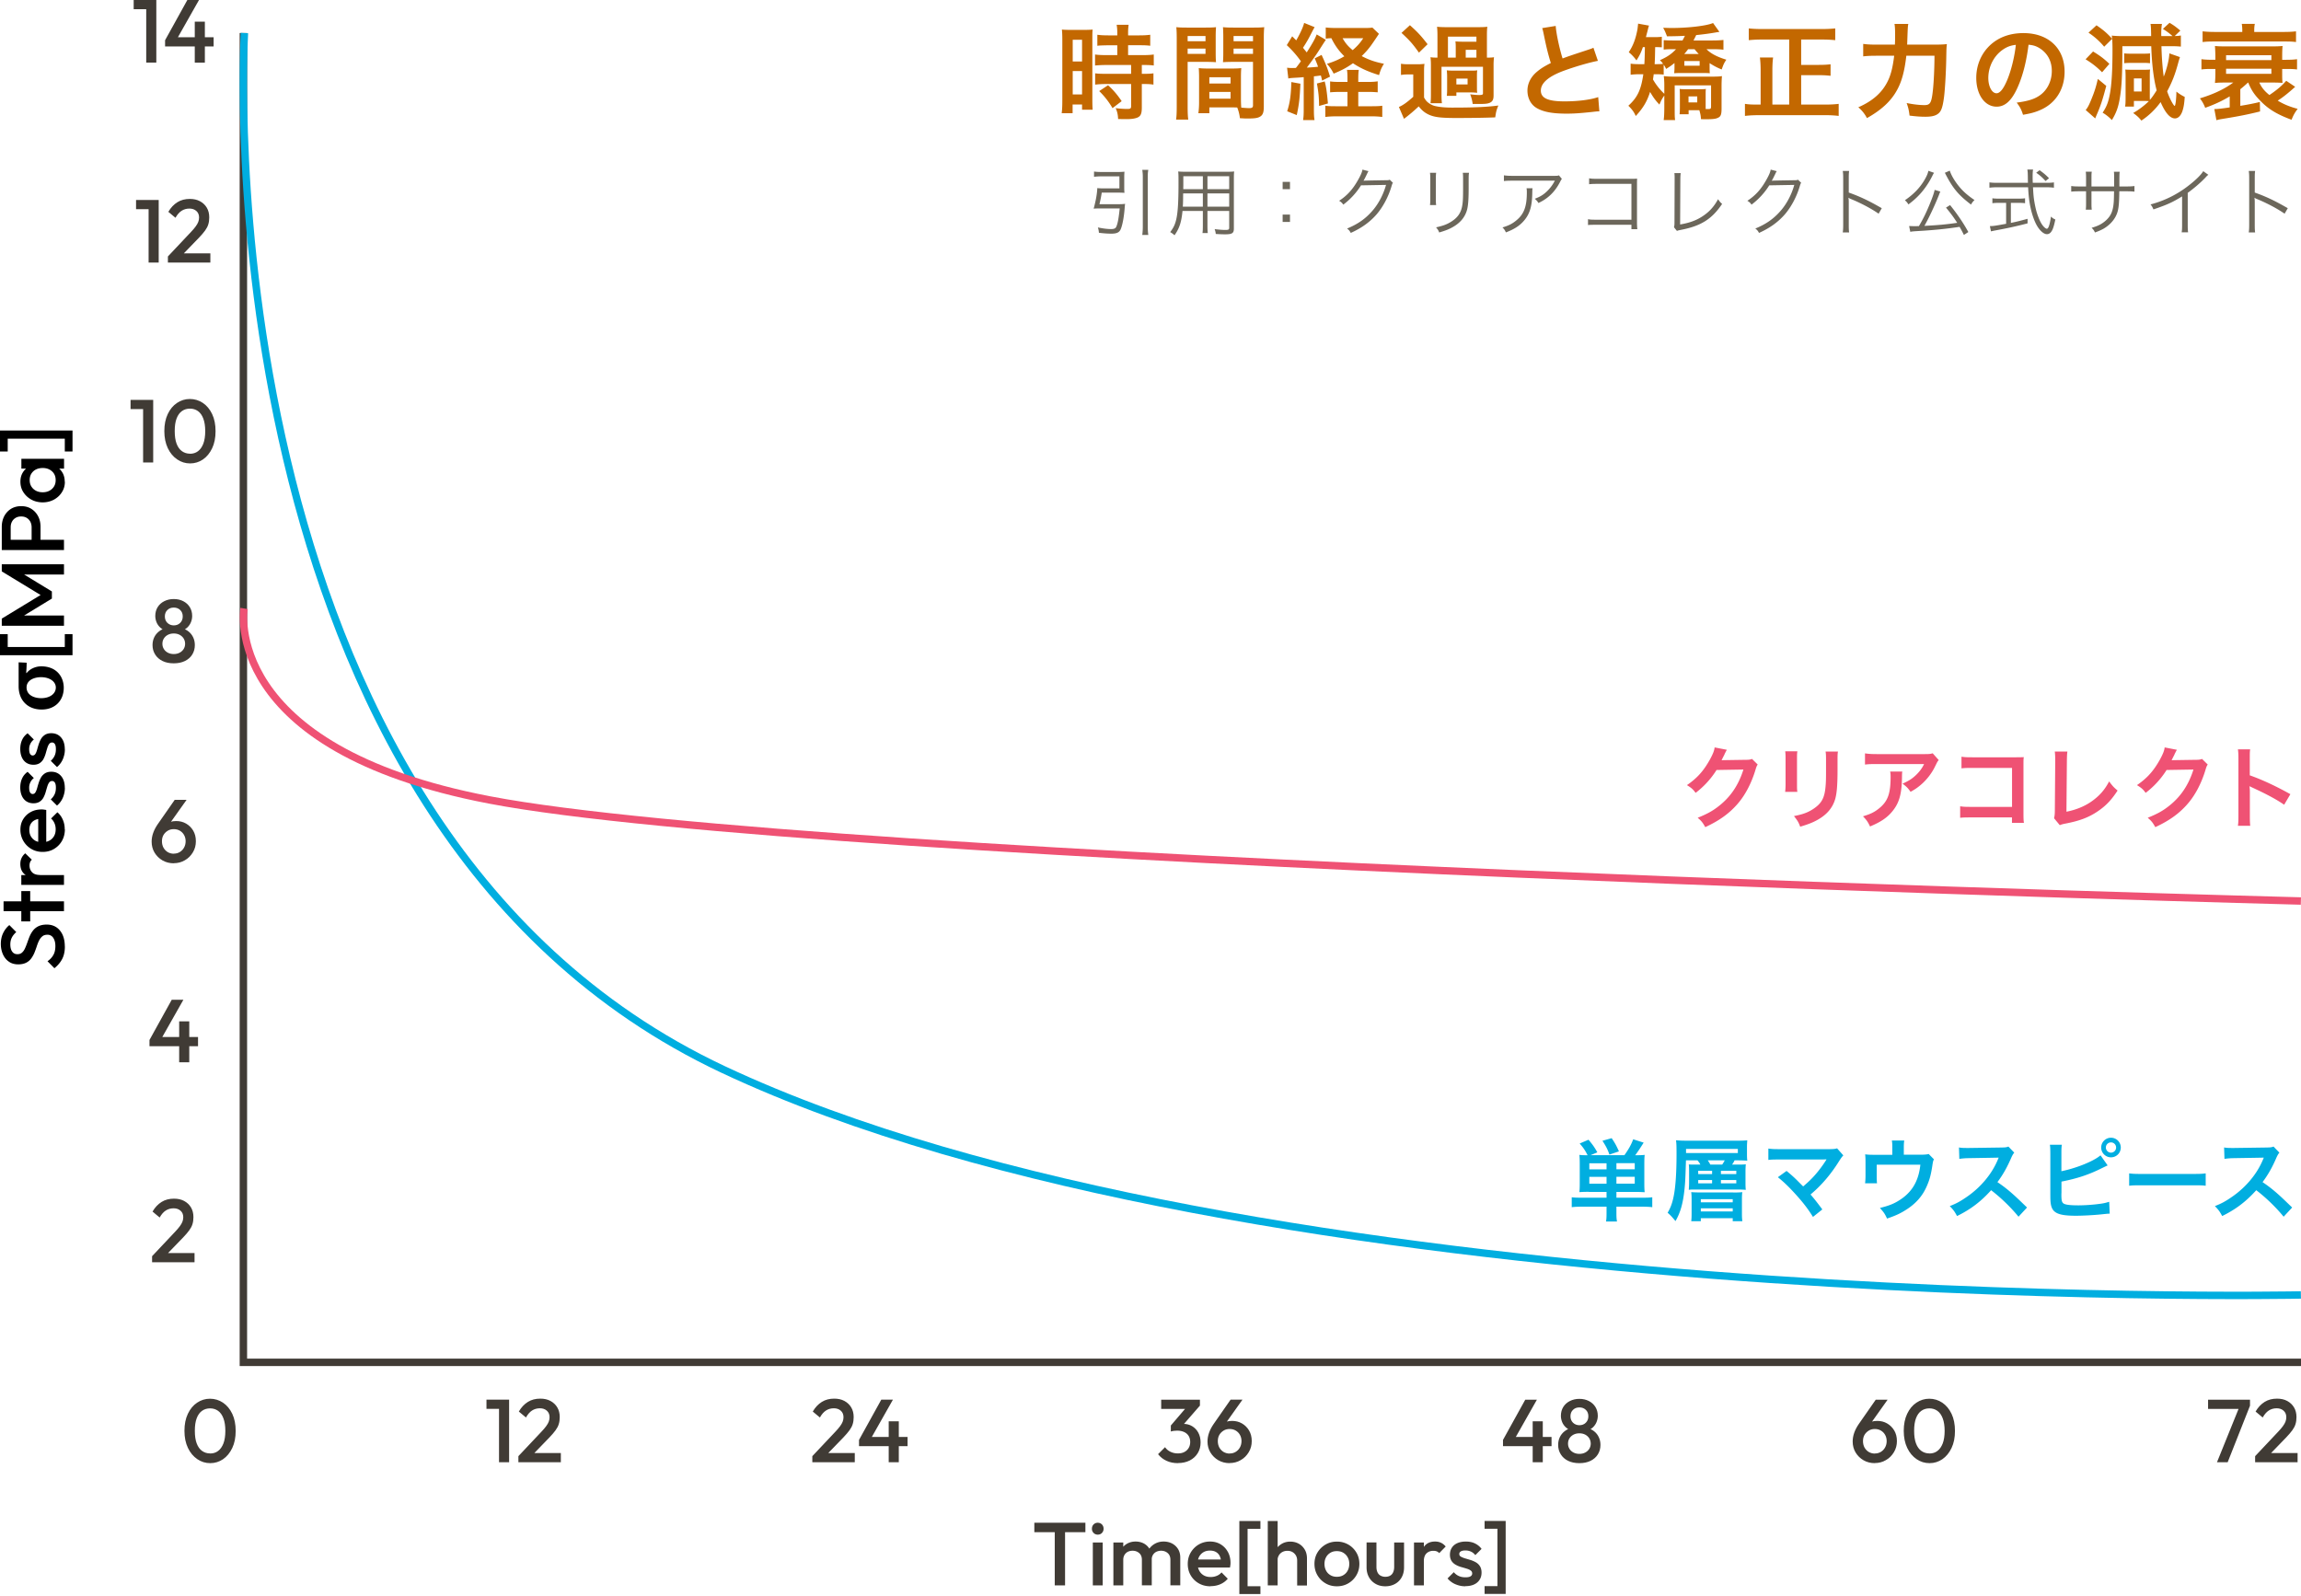
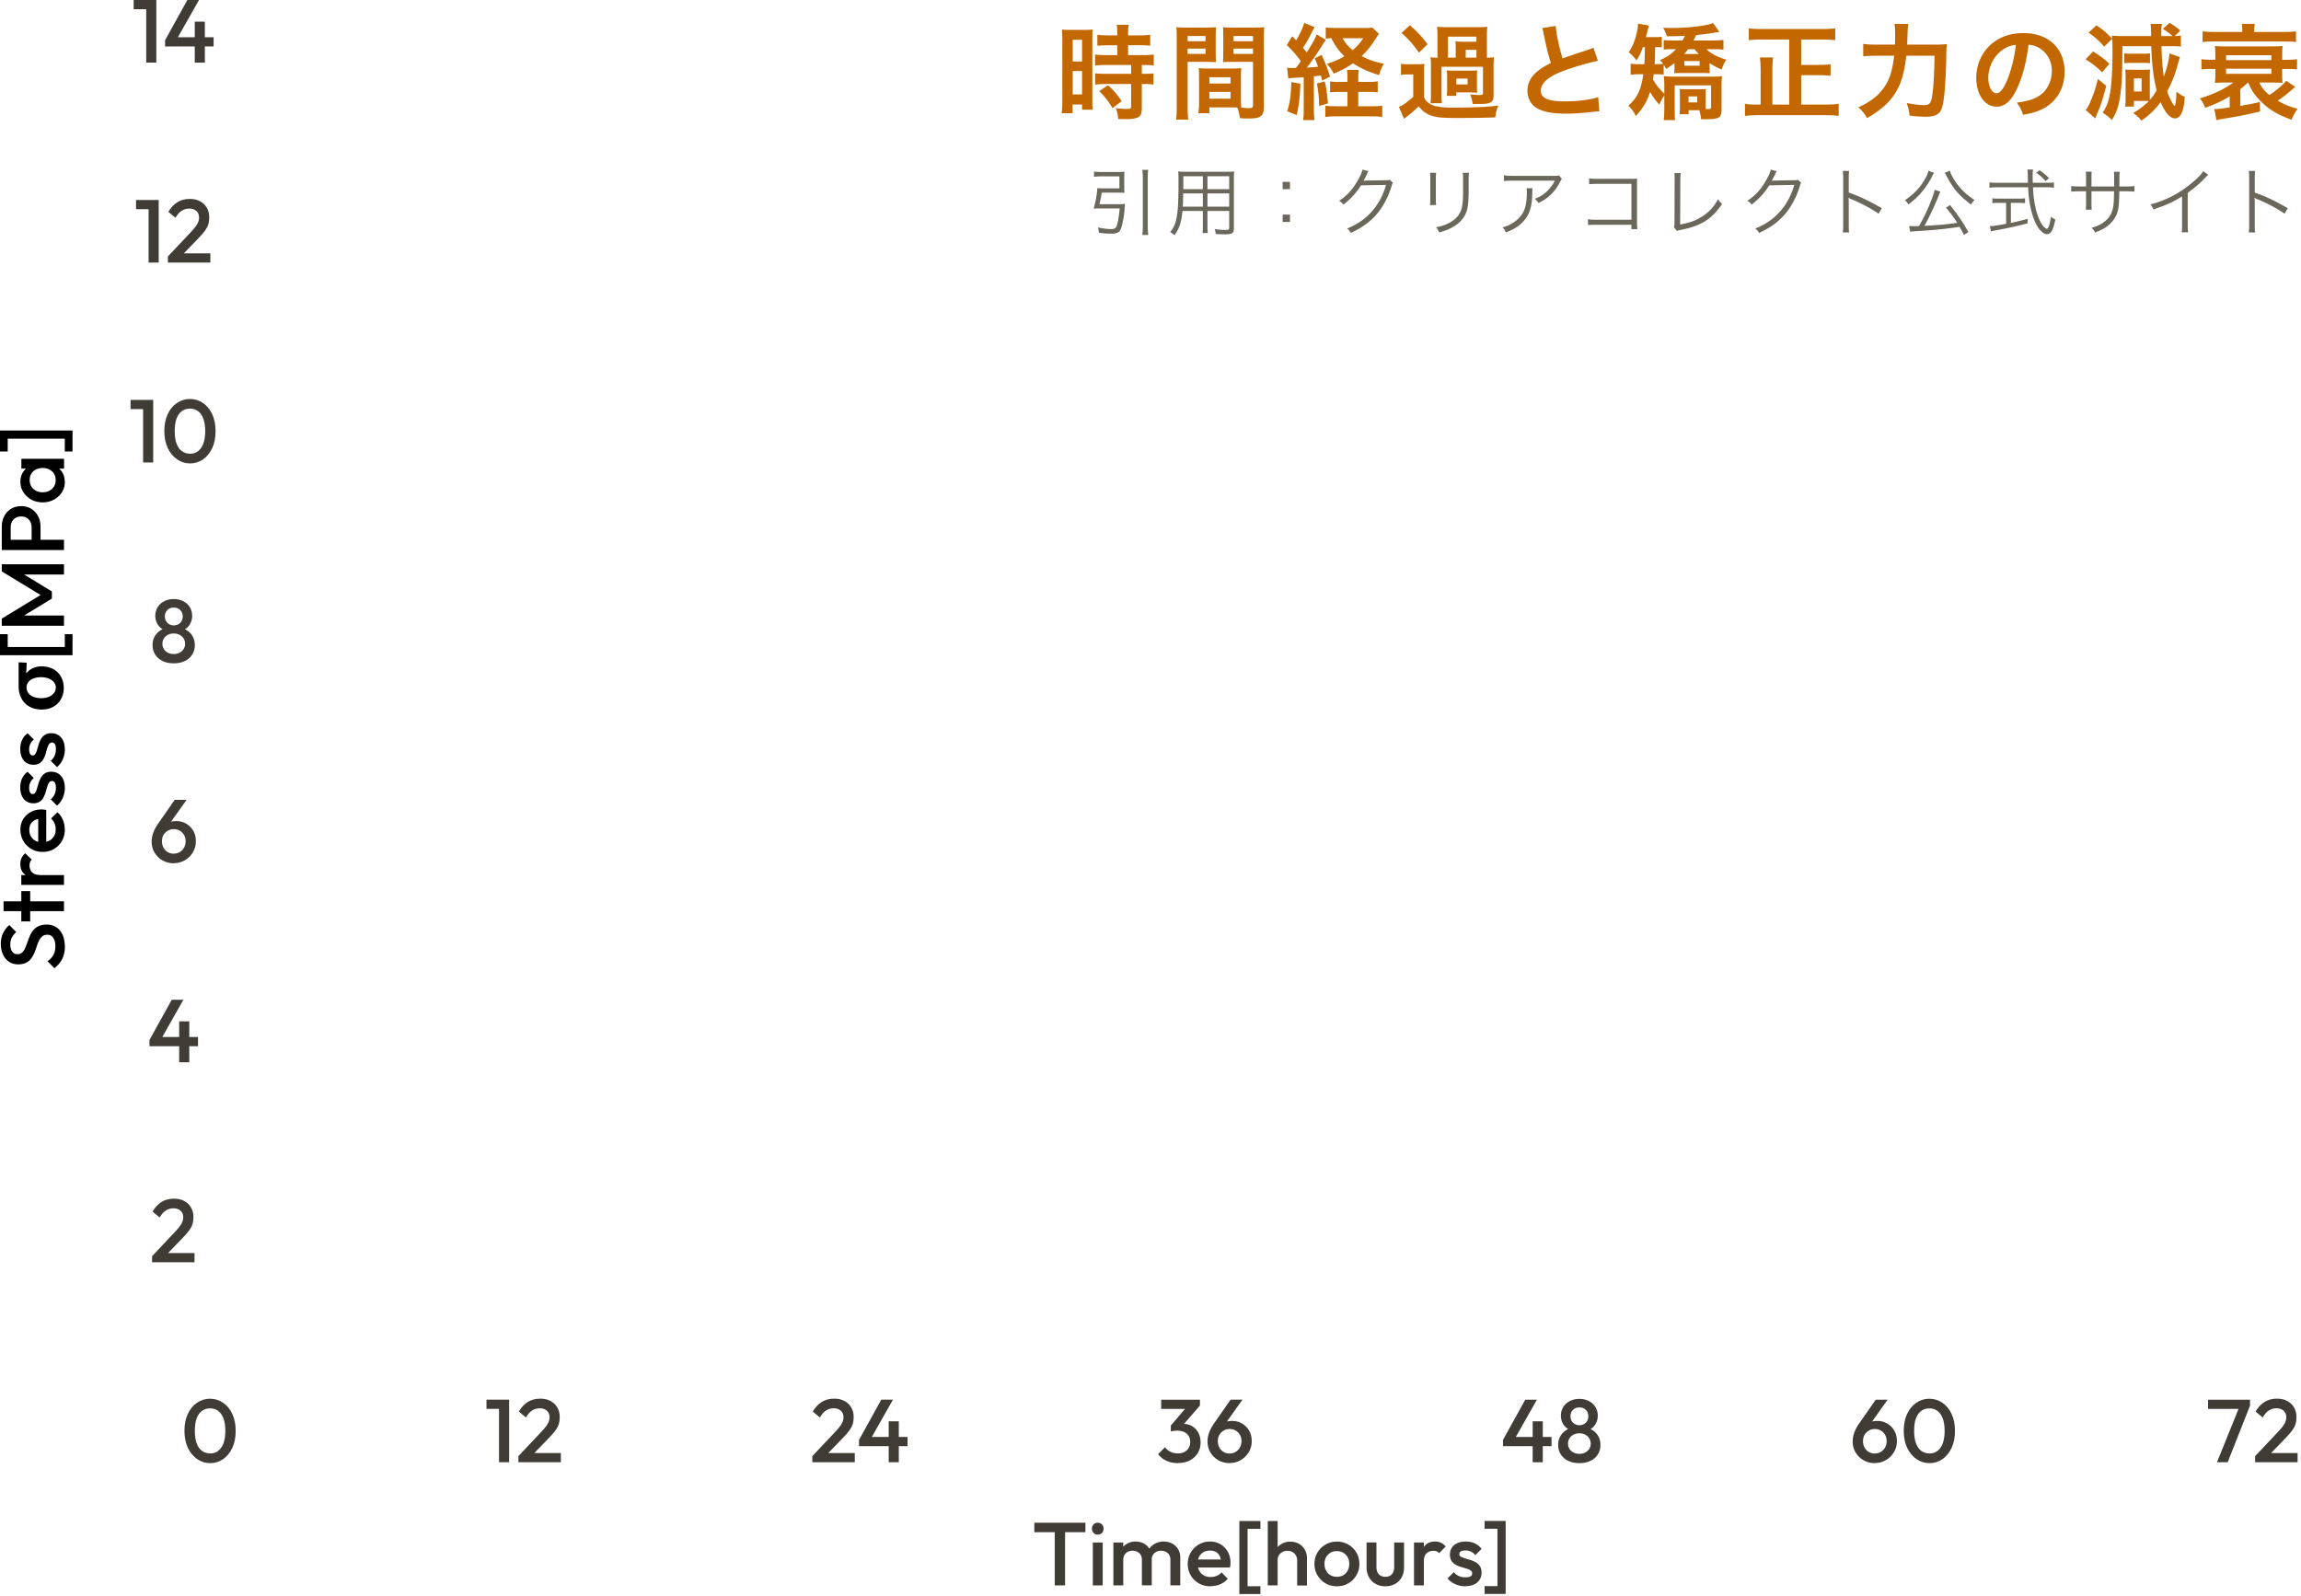
<svg xmlns="http://www.w3.org/2000/svg" width="310" height="215" viewBox="0 0 310 215" fill="none">
-   <path d="M32.79 4.45v179.087H310" stroke="#403B35" stroke-miterlimit="10" />
  <path d="M297.48 189.807v-1.24h5.65v.84l-.59.4h-5.06zm1.2 7.19l3.07-7.59h1.37l-3 7.59h-1.45.01zm5.14-.82l3.11-3.3c.26-.27.47-.52.63-.74.16-.22.28-.42.35-.61.07-.19.11-.39.11-.59 0-.38-.12-.67-.37-.89-.25-.22-.56-.32-.93-.32-.4 0-.75.1-1.06.3-.31.2-.58.51-.82.94l-.96-.8c.33-.57.74-1 1.22-1.3.48-.3 1.04-.44 1.67-.44.52 0 .98.1 1.37.31.39.21.7.5.92.87.22.37.33.8.33 1.3 0 .35-.04.67-.13.95-.08.28-.23.55-.43.83-.2.28-.48.6-.83.97l-2.39 2.47-1.78.04-.01.01zm0 .82v-.82l1.19-.42h4.53v1.24h-5.72zm-51.24.12c-.56 0-1.07-.13-1.52-.39-.45-.26-.8-.61-1.07-1.05-.26-.44-.39-.93-.39-1.47 0-.77.27-1.55.81-2.34l2.3-3.3h1.6l-2.46 3.46-.51.3c.08-.18.18-.34.31-.48.13-.14.29-.24.49-.31s.46-.11.77-.11c.49 0 .93.11 1.33.34.4.23.72.55.96.95.24.41.36.88.36 1.43 0 .55-.13 1.04-.4 1.49-.27.45-.62.81-1.08 1.07-.45.27-.96.4-1.51.4l.01.01zm0-1.3c.3 0 .58-.07.82-.22s.43-.34.57-.6c.14-.25.21-.54.21-.85 0-.31-.07-.59-.21-.84-.14-.25-.33-.44-.57-.58-.24-.14-.51-.21-.82-.21-.31 0-.58.07-.82.22s-.43.34-.57.58c-.14.25-.2.52-.2.84 0 .32.07.6.2.85.14.25.33.45.57.6.24.14.51.22.82.22v-.01zm7.37 1.301c-.63 0-1.22-.18-1.74-.54-.53-.36-.95-.86-1.26-1.51-.31-.65-.47-1.42-.47-2.3 0-.88.15-1.65.46-2.3.31-.65.72-1.15 1.25-1.5.52-.35 1.1-.53 1.73-.53.63 0 1.23.18 1.75.53.52.35.94.85 1.25 1.5.31.65.46 1.42.46 2.31 0 .89-.15 1.65-.46 2.3-.31.65-.72 1.15-1.24 1.51-.52.35-1.09.53-1.73.53zm-.02-1.3c.42 0 .78-.11 1.08-.34.31-.23.54-.56.72-1.01.17-.45.26-1.02.26-1.7 0-.68-.09-1.24-.26-1.69-.17-.45-.41-.79-.72-1.01-.31-.22-.67-.33-1.08-.33-.41 0-.77.11-1.08.33-.31.22-.55.55-.72 1-.17.45-.25 1.01-.25 1.69 0 .68.08 1.25.25 1.7.17.45.41.79.72 1.01.31.22.67.34 1.08.34v.01zm-57.44-1.831l3-5.42h1.57l-3.07 5.42h-1.5zm0 .84v-.84l.59-.4h5.95v1.24h-6.54zm4 2.17v-5.52h1.36v5.52h-1.36zm6.29.121c-.58 0-1.08-.1-1.51-.31-.43-.21-.76-.5-.99-.87-.24-.37-.36-.8-.36-1.27 0-.38.07-.72.22-1.04.15-.32.37-.59.65-.81.28-.22.62-.39 1.02-.48l-.04.39c-.32-.09-.59-.23-.81-.43-.22-.2-.39-.44-.5-.71-.11-.27-.17-.56-.17-.85 0-.45.11-.85.32-1.19.21-.34.51-.61.89-.8.38-.19.8-.29 1.28-.29s.91.1 1.28.29c.37.19.67.46.88.8.21.34.32.74.32 1.19 0 .3-.06.58-.17.85-.11.27-.28.51-.49.71-.22.2-.49.35-.82.43l-.04-.39c.4.1.74.26 1.02.48.28.22.5.5.64.81.15.32.22.66.22 1.04 0 .47-.12.9-.35 1.27-.23.37-.56.66-.99.87-.43.21-.93.31-1.51.31h.01zm0-1.25c.3 0 .56-.06.79-.18.23-.12.41-.29.54-.49.13-.21.2-.45.2-.71 0-.26-.07-.51-.2-.72-.13-.2-.31-.37-.54-.49-.23-.12-.49-.18-.79-.18-.3 0-.56.06-.79.18-.23.12-.41.28-.54.49-.13.2-.2.44-.2.72 0 .28.07.5.2.71.13.21.31.37.54.49.23.12.49.18.79.18zm0-3.86c.35 0 .64-.11.87-.34.23-.23.34-.51.34-.87s-.11-.64-.34-.86c-.23-.22-.51-.33-.87-.33s-.63.11-.86.33c-.23.22-.34.51-.34.86s.11.64.34.87c.23.22.52.34.86.34zm-54.09 5.109c-.56 0-1.07-.1-1.52-.31-.45-.2-.84-.5-1.15-.9l.94-.94c.17.26.41.46.71.61.3.15.64.23 1 .23s.64-.06.89-.19.44-.31.58-.54c.14-.23.21-.5.21-.81 0-.32-.07-.59-.21-.82-.14-.22-.34-.4-.6-.52-.26-.12-.58-.19-.95-.19-.14 0-.29.01-.45.03-.15.02-.29.05-.41.09l.61-.8c.17-.06.35-.12.54-.16.19-.04.37-.07.55-.07.43 0 .83.1 1.18.31s.63.5.83.87c.2.37.31.81.31 1.32 0 .55-.13 1.03-.39 1.45-.26.42-.61.74-1.07.98-.46.23-.99.35-1.6.35v.01zm-2.25-7.31v-1.24h5.22v.82l-1.19.42h-4.03zm1.3 3.06v-.82l2.25-2.63 1.66-.04-2.35 2.7-1.57.78.01.01zm7.92 4.25c-.56 0-1.07-.13-1.52-.39-.45-.26-.8-.61-1.07-1.05-.26-.44-.39-.93-.39-1.47 0-.77.27-1.55.81-2.34l2.3-3.3h1.6l-2.46 3.46-.51.3c.08-.18.18-.34.31-.48.13-.14.29-.24.49-.31s.46-.11.77-.11c.49 0 .93.11 1.33.34.4.23.72.55.96.95.24.41.36.88.36 1.43 0 .55-.13 1.04-.4 1.49-.27.45-.62.81-1.08 1.07-.45.27-.96.4-1.51.4l.01.01zm0-1.3c.3 0 .58-.07.82-.22s.43-.34.57-.6c.14-.25.21-.54.21-.85 0-.31-.07-.59-.21-.84-.14-.25-.33-.44-.57-.58-.24-.14-.51-.21-.82-.21-.31 0-.58.07-.82.22s-.43.34-.57.58c-.14.25-.2.52-.2.84 0 .32.07.6.2.85.14.25.33.45.57.6.24.14.51.22.82.22v-.01zm-56.22.36l3.11-3.3c.26-.27.47-.52.63-.74.16-.22.28-.42.35-.61.07-.19.11-.39.11-.59 0-.38-.12-.67-.37-.89-.25-.22-.56-.32-.93-.32-.4 0-.75.1-1.06.3-.31.2-.58.51-.82.94l-.96-.8c.33-.57.74-1 1.22-1.3.48-.3 1.04-.44 1.67-.44.52 0 .98.1 1.37.31.39.21.7.5.92.87.22.37.33.8.33 1.3 0 .35-.04.67-.13.95-.08.28-.23.55-.43.83-.2.28-.48.6-.83.97l-2.39 2.47-1.78.04-.01.01zm0 .82v-.82l1.19-.42h4.53v1.24h-5.72zm6.29-3.01l3-5.42h1.57l-3.07 5.42h-1.5zm0 .84v-.84l.59-.4h5.95v1.24h-6.54zm4 2.17v-5.52h1.36v5.52h-1.36zm-54.19-7.19v-1.24h2.93v1.24h-2.93zm1.69 7.19v-8.43h1.36v8.43h-1.36zm2.61-.82l3.11-3.3c.26-.27.47-.52.63-.74.16-.22.28-.42.35-.61.07-.19.11-.39.11-.59 0-.38-.12-.67-.37-.89-.25-.22-.56-.32-.93-.32-.4 0-.75.1-1.06.3-.31.2-.58.51-.82.94l-.96-.8c.33-.57.74-1 1.22-1.3.48-.3 1.04-.44 1.67-.44.52 0 .98.1 1.37.31.39.21.7.5.92.87.22.37.33.8.33 1.3 0 .35-.04.67-.13.95-.08.28-.23.55-.43.83-.2.28-.48.6-.83.97l-2.39 2.47-1.78.04-.01.01zm0 .82v-.82l1.19-.42h4.53v1.24h-5.72zm-41.52.121c-.63 0-1.22-.18-1.74-.54-.53-.36-.95-.86-1.26-1.51-.31-.65-.47-1.42-.47-2.3 0-.88.15-1.65.46-2.3.31-.65.72-1.15 1.25-1.5.52-.35 1.1-.53 1.73-.53.63 0 1.23.18 1.75.53.52.35.94.85 1.25 1.5.31.65.46 1.42.46 2.31 0 .89-.15 1.65-.46 2.3-.31.65-.72 1.15-1.24 1.51-.52.35-1.09.53-1.73.53zm-.02-1.3c.42 0 .78-.11 1.08-.34.31-.23.54-.56.72-1.01.17-.45.26-1.02.26-1.7 0-.68-.09-1.24-.26-1.69-.17-.45-.41-.79-.72-1.01-.31-.22-.67-.33-1.08-.33-.41 0-.77.11-1.08.33-.31.22-.55.55-.72 1-.17.45-.25 1.01-.25 1.69 0 .68.08 1.25.25 1.7.17.45.41.79.72 1.01.31.22.67.34 1.08.34v.01zm-7.81-26.582l3.11-3.3c.26-.27.47-.52.63-.74.16-.22.28-.42.35-.61.07-.19.11-.39.11-.59 0-.38-.12-.67-.37-.89-.25-.22-.56-.32-.93-.32-.4 0-.75.1-1.06.3-.31.2-.58.51-.82.94l-.96-.8c.33-.57.74-1 1.22-1.3.48-.3 1.04-.44 1.67-.44.52 0 .98.1 1.37.31.39.21.7.5.92.87.22.37.33.8.33 1.3 0 .35-.04.67-.13.95-.08.28-.23.55-.43.83-.2.28-.48.6-.83.97l-2.39 2.47-1.78.04-.01.01zm0 .82v-.82l1.19-.42h4.53v1.24h-5.72zm-.35-29.95l3-5.42h1.57l-3.07 5.42h-1.5zm0 .84v-.84l.59-.4h5.95v1.24h-6.54zm4 2.17v-5.52h1.36v5.52h-1.36zm-.73-26.812c-.56 0-1.07-.13-1.52-.39-.45-.26-.8-.61-1.07-1.05-.26-.44-.39-.93-.39-1.47 0-.77.27-1.55.81-2.34l2.3-3.3h1.6l-2.46 3.46-.51.3c.08-.18.18-.34.31-.48.13-.14.29-.24.49-.31s.46-.11.77-.11c.49 0 .93.11 1.33.34.4.23.72.55.96.95.24.41.36.88.36 1.43 0 .55-.13 1.04-.4 1.49-.27.45-.62.81-1.08 1.07-.45.27-.96.4-1.51.4l.01.01zm0-1.3c.3 0 .58-.07.82-.22s.43-.34.57-.6c.14-.25.21-.54.21-.85 0-.31-.07-.59-.21-.84-.14-.25-.33-.44-.57-.58-.24-.14-.51-.21-.82-.21-.31 0-.58.07-.82.22s-.43.34-.57.58c-.14.25-.2.52-.2.84 0 .32.07.6.2.85.14.25.33.45.57.6.24.14.51.22.82.22v-.01zm0-25.64c-.58 0-1.08-.1-1.51-.31-.43-.21-.76-.5-.99-.87-.24-.37-.36-.8-.36-1.27 0-.38.07-.72.22-1.04.15-.32.37-.59.65-.81.28-.22.62-.39 1.02-.48l-.04.39c-.32-.09-.59-.23-.81-.43-.22-.2-.39-.44-.5-.71-.11-.27-.17-.56-.17-.85 0-.45.11-.85.32-1.19.21-.34.51-.61.89-.8.38-.19.8-.29 1.28-.29s.91.1 1.28.29c.37.19.67.46.88.8.21.34.32.74.32 1.19 0 .3-.06.58-.17.85-.11.27-.28.51-.49.71-.22.2-.49.35-.82.43l-.04-.39c.4.1.74.26 1.02.48.28.22.5.5.64.81.15.32.22.66.22 1.04 0 .47-.12.9-.35 1.27-.23.37-.56.66-.99.87-.43.21-.93.31-1.51.31h.01zm0-1.25c.3 0 .56-.06.79-.18.23-.12.41-.29.54-.49.13-.21.2-.45.2-.71 0-.26-.07-.51-.2-.72-.13-.2-.31-.37-.54-.49-.23-.12-.49-.18-.79-.18-.3 0-.56.06-.79.18-.23.12-.41.28-.54.49-.13.2-.2.44-.2.72 0 .28.07.5.2.71.13.21.31.37.54.49.23.12.49.18.79.18zm0-3.86c.35 0 .64-.11.87-.34.23-.23.34-.51.34-.87s-.11-.64-.34-.86c-.23-.22-.51-.33-.87-.33s-.63.11-.86.33c-.23.22-.34.51-.34.86s.11.64.34.87c.23.22.52.34.86.34zm-5.82-29.142v-1.24h2.93v1.24h-2.93zm1.69 7.19v-8.43h1.36v8.43h-1.36zm6.33.13c-.63 0-1.22-.18-1.74-.54-.53-.36-.95-.86-1.26-1.51-.31-.65-.47-1.42-.47-2.3 0-.88.15-1.65.46-2.3.31-.65.72-1.15 1.25-1.5.52-.35 1.1-.53 1.73-.53.63 0 1.23.18 1.75.53.52.35.94.85 1.25 1.5.31.65.46 1.42.46 2.31 0 .89-.15 1.65-.46 2.3-.31.65-.72 1.15-1.24 1.51-.52.35-1.09.53-1.73.53zm-.02-1.3c.42 0 .78-.11 1.08-.34.31-.23.54-.56.72-1.01.17-.45.26-1.02.26-1.7 0-.68-.09-1.24-.26-1.69-.17-.45-.41-.79-.72-1.01-.31-.22-.67-.33-1.08-.33-.41 0-.77.11-1.08.33-.31.22-.55.55-.72 1-.17.45-.25 1.01-.25 1.69 0 .68.08 1.25.25 1.7.17.45.41.79.72 1.01.31.22.67.34 1.08.34v.01zM18.33 28.18v-1.24h2.93v1.24h-2.93zm1.69 7.19v-8.43h1.36v8.43h-1.36zm2.6-.82l3.11-3.3c.26-.27.47-.52.63-.74.16-.22.28-.42.35-.61.07-.19.11-.39.11-.59 0-.38-.12-.67-.37-.89-.25-.22-.56-.32-.93-.32-.4 0-.75.1-1.06.3-.31.2-.58.51-.82.94l-.96-.8c.33-.57.74-1 1.22-1.3.48-.3 1.04-.44 1.67-.44.52 0 .98.1 1.37.31.39.21.7.5.92.87.22.37.33.8.33 1.3 0 .35-.04.67-.13.95-.08.28-.23.55-.43.83-.2.28-.48.6-.83.97l-2.39 2.47-1.78.04-.01.01zm0 .82v-.82l1.19-.42h4.53v1.24h-5.72zM18.01 1.24V0h2.93v1.24h-2.93zm1.69 7.19V0h1.36v8.43H19.7zm2.54-3.01l3-5.42h1.57l-3.07 5.42h-1.5zm0 .84v-.84l.59-.4h5.95v1.24h-6.54zm4 2.17V2.92h1.36v5.52h-1.36v-.01z" fill="#403B35" />
-   <path d="M32.93 4.45s-6.32 106.364 64.527 139.646c70.846 33.281 212.528 30.361 212.528 30.361" stroke="#00AEE0" stroke-miterlimit="10" />
-   <path d="M32.88 81.974s-3.26 18.84 33.048 25.791c43.948 8.42 244.056 13.62 244.056 13.62" stroke="#EF5274" stroke-miterlimit="10" />
  <path d="M302.888 11.122h-.028c-.406.378-.602.546-1.036.896v2.24c.98-.154 1.89-.336 2.632-.518l.028 1.274c-1.638.406-2.898.658-5.082 1.008-.434.07-.532.098-.798.168l-.28-1.498c.434 0 1.064-.07 2.072-.224v-1.484c-1.022.616-2.044 1.092-3.304 1.54a4.576 4.576 0 00-.714-1.274c1.82-.546 3.332-1.26 4.494-2.128h-1.176c-.63 0-.924.014-1.288.056a13.5 13.5 0 00.056-1.302v-.588h-.336c-.812 0-1.106.014-1.54.07V7.972c.378.056.84.084 1.54.084h.336v-.504a24.159 24.159 0 00-.056-1.358c.378.042.798.056 1.386.056h6.3c.616 0 1.036-.014 1.428-.056-.042.322-.056.84-.056 1.358v.504h.462c.714 0 1.162-.028 1.54-.084v1.386c-.42-.056-.784-.07-1.54-.07h-.462v.588c0 .616 0 .728.042 1.288a17.18 17.18 0 00-1.316-.042h-1.806c.294.644.672 1.134 1.358 1.68 1.022-.686 1.694-1.26 2.268-1.918l1.204.812c-.952.854-1.61 1.386-2.352 1.862.812.49 1.624.826 2.688 1.106-.364.476-.574.84-.826 1.47-1.932-.714-3.094-1.414-4.158-2.506-.854-.868-1.246-1.456-1.68-2.506zm3.122-3.024V7.44h-6.104v.658h6.104zm0 1.162h-6.104v.686h6.104V9.26zm-3.92-4.956v-.238a5.2 5.2 0 00-.07-.854h1.764c-.056.21-.084.532-.084.84v.252h4.018c.672 0 1.162-.028 1.61-.084v1.442c-.476-.056-.798-.07-1.554-.07h-9.422c-.728 0-1.106.014-1.61.07V4.22c.476.056.98.084 1.652.084h3.696zm-12.46 5.768v2.646c0 .322 0 .546.014.742.266-.308.518-.658.91-1.288-.406-1.526-.644-3.486-.728-5.95h-3.892c0 3.864-.084 5.544-.364 7.112-.196 1.162-.49 1.932-1.05 2.842a5.559 5.559 0 00-1.246-.994c.546-.826.77-1.414.98-2.534.238-1.274.35-3.22.35-5.978 0-.56-.014-1.078-.042-1.442l-1.078 1.064a9.699 9.699 0 00-2.114-1.89l1.078-.994c.938.644 1.414 1.05 2.114 1.82-.028-.182-.028-.238-.056-.434.308.042.854.07 1.568.07h3.738c-.014-.994-.028-1.316-.084-1.638h1.54c-.07.392-.098.77-.098 1.428 0 .028 0 .112.014.21h1.512a8.5 8.5 0 00-1.302-.966l.896-.826c.588.35.812.518 1.456 1.05l-.756.728c.364 0 .518-.014.826-.07v1.498c-.462-.042-.7-.056-1.484-.056h-1.134c.042 1.526.14 2.912.308 4.102.42-1.036.742-2.366.756-3.136l1.428.504c-.084.266-.14.434-.238.798-.392 1.47-.826 2.604-1.484 3.808.21.672.686 1.652.938 1.918l.042.042c.014.014.014.014.028.014.112 0 .224-.91.238-1.932.364.294.714.518 1.12.714-.056.896-.14 1.4-.308 1.904-.21.63-.574.994-1.008.994-.658 0-1.302-.742-1.932-2.198a9.978 9.978 0 01-2.59 2.492c-.35-.434-.602-.658-1.106-1.022a10.456 10.456 0 002.114-1.596c-.252-.028-.462-.028-.728-.028h-1.288v.756h-1.19c.056-.266.07-.574.07-1.218v-2.814c0-.35-.014-.77-.042-.952.182.014.504.028.966.028h1.568c.294 0 .588-.014.812-.028-.028.112-.042.406-.042.7zm-2.142.49v1.764h1.036v-1.764h-1.036zm-6.51-2.576l1.008-1.05c.924.56 1.484.98 2.198 1.666l-.98 1.134c-.784-.77-1.288-1.162-2.226-1.75zm1.652 2.646l1.134.938c-.504 1.918-.77 2.73-1.358 4.06-.056.126-.07.182-.126.322l-1.288-1.134c.14-.168.196-.238.336-.49.168-.294.434-.938.686-1.596.266-.714.392-1.148.616-2.1zm3.556-2.114v-1.33c.224.028.392.042.77.042h1.904c.406 0 .602-.014.798-.042v1.33a5.297 5.297 0 00-.784-.042h-1.918c-.336 0-.574.014-.77.042zm-12.894-2.492c-.266 2.198-.756 4.13-1.456 5.712-.798 1.806-1.694 2.632-2.842 2.632-1.596 0-2.744-1.624-2.744-3.878 0-1.54.546-2.982 1.54-4.074 1.176-1.288 2.828-1.96 4.816-1.96 3.36 0 5.544 2.044 5.544 5.194 0 2.422-1.26 4.354-3.402 5.222-.672.28-1.218.42-2.198.588-.238-.742-.406-1.05-.854-1.638 1.288-.168 2.128-.392 2.786-.77 1.218-.672 1.946-2.002 1.946-3.5 0-1.344-.602-2.436-1.722-3.108-.434-.252-.798-.364-1.414-.42zm-1.708.014c-.728.084-1.232.28-1.806.686-1.176.84-1.904 2.282-1.904 3.78 0 1.148.49 2.058 1.106 2.058.462 0 .938-.588 1.442-1.792.532-1.26.994-3.15 1.162-4.732zm-14.644-.028h3.542c.84 0 1.33-.014 1.806-.07-.056.546-.056.546-.084 2.114-.042 1.918-.182 4.284-.322 5.208-.182 1.288-.378 1.778-.812 2.086-.364.266-.882.378-1.666.378-.644 0-1.26-.042-2.142-.154-.084-.714-.182-1.12-.392-1.694.896.182 1.708.28 2.408.28.658 0 .868-.252 1.022-1.19.182-1.05.308-3.22.322-5.46h-3.794c-.238 2.072-.616 3.486-1.274 4.662-.812 1.47-2.086 2.646-4.032 3.738a4.728 4.728 0 00-1.162-1.456c1.918-.84 3.192-1.96 3.948-3.486.434-.854.7-1.932.882-3.458h-2.436c-.714 0-1.26.028-1.736.084v-1.68c.504.07.98.098 1.778.098h2.492c.028-.56.028-.7.028-1.428 0-.672-.028-1.078-.084-1.358h1.862c-.07.364-.07.364-.154 2.786zm-15.89 8.078V5.326h-3.668c-.658 0-1.19.028-1.778.084V3.828c.532.056 1.078.084 1.764.084h8.106c.658 0 1.204-.028 1.778-.084V5.41a18.03 18.03 0 00-1.778-.084h-2.814v3.416h2.394c.672 0 1.12-.028 1.568-.084v1.554a12.44 12.44 0 00-1.568-.084h-2.394v3.962h3.206c.7 0 1.288-.028 1.848-.098v1.624a13.921 13.921 0 00-1.834-.098h-8.946c-.7 0-1.246.028-1.848.098v-1.624c.518.084.896.098 1.82.098h.294V9.568c0-.728-.028-1.302-.098-1.82h1.778c-.07.49-.098 1.078-.098 1.806v4.536h2.268zm-19.446-7.742h-.266c-.252.728-.434 1.106-.868 1.792a5.552 5.552 0 00-1.036-1.106c.588-.882.924-1.778 1.162-3.038.028-.14.056-.42.098-.812l1.47.266c-.07.182-.084.238-.21.756-.056.21-.098.364-.21.798h1.078c.546 0 .784-.014 1.064-.056v1.428c-.28-.014-.434-.028-.896-.028-.028 1.526-.028 1.526-.07 2.296h.28c.35 0 .644-.014.854-.042-.126-.196-.196-.266-.42-.49 1.064-.49 1.54-.826 2.17-1.484h-.434c-.616 0-.882.014-1.232.056V5.41c.406.028.63.042 1.204.042h1.33c.14-.252.21-.378.322-.63-.672.042-1.162.056-2.408.07-.252-.644-.28-.714-.518-1.148.504.014.882.028 1.078.028 2.324 0 4.788-.294 5.642-.672l.854 1.19c-.14.028-.154.028-.35.056-.756.14-1.876.294-2.772.378-.14.294-.196.392-.364.728h2.492c.672 0 1.19-.028 1.54-.07v1.316c-.434-.056-.882-.07-1.498-.07h-.784c.574.588 1.428 1.036 2.674 1.414-.308.448-.378.616-.63 1.316a8.786 8.786 0 01-1.624-.854v.49c0 .434 0 .616.028.868-.266-.014-.518-.028-.966-.028h-2.87c-.434 0-.7.014-.966.028.028-.28.042-.462.042-.868V8.49c-.42.336-.588.462-1.134.798a2.602 2.602 0 00-.322-.574v1.344c-.238-.042-.56-.056-.966-.056h-.378c-.028.238-.042.336-.098.7a8.152 8.152 0 001.526 1.932v-1.19c0-.462-.028-.84-.07-1.19.322.042.756.07 1.386.07h5.04c.658 0 1.078-.014 1.414-.07-.042.392-.056.924-.056 1.428v2.94c0 .826-.112 1.092-.518 1.26-.28.14-.714.182-1.624.182-.14 0-.35 0-.63-.014-.028-.49-.084-.728-.224-1.204h-1.442v.546h-1.218c.028-.196.042-.602.042-.924v-1.596c0-.42-.014-.644-.028-.896.182.042.322.042.798.042h1.96c.448 0 .588 0 .77-.042-.028.238-.028.322-.028.854v1.862h.364c.308 0 .364-.056.364-.378V11.5h-4.9v3.122c0 .924 0 1.176.056 1.554h-1.54c.056-.42.084-.924.084-1.764v-1.54c-.252.336-.406.616-.658 1.218-.546-.574-.826-.966-1.26-1.708-.406 1.288-.924 2.156-1.932 3.248-.21-.504-.49-.896-.994-1.386 1.218-1.106 1.708-2.114 2.016-4.242h-.616a8.77 8.77 0 00-1.092.07V8.574c.35.056.686.07 1.19.07h.658c.042-.644.056-1.19.07-2.296zm6.692.28h-.868c-.21.294-.308.406-.518.644h1.946a8.808 8.808 0 01-.56-.644zm-.812 6.356v.812h1.176v-.812h-1.176zm-.56-4.76v.63h2.058v-.63h-2.058zm-19.152-4.438l1.82-.294c.056.938.476 2.954.924 4.382.91-.336.91-.336 3.626-1.232.252-.084.322-.112.532-.21l.602 1.764c-1.218.238-3.052.77-4.62 1.344-2.044.756-3.066 1.652-3.066 2.66 0 1.022.952 1.456 3.206 1.456 1.75 0 3.472-.21 4.522-.574l.154 1.918c-.308 0-.378.014-1.134.098-1.512.154-2.296.21-3.276.21-1.946 0-3.164-.238-4.06-.77-.77-.462-1.218-1.33-1.218-2.338 0-.938.448-1.834 1.246-2.506.546-.462.994-.742 1.904-1.204-.35-1.134-.588-2.072-.938-3.794-.14-.672-.154-.7-.224-.91zm-7.448 3.976h.07c.476 0 .658-.014.882-.056a9.683 9.683 0 00-.056 1.19v3.976c0 .504-.126.784-.462.952-.294.14-.602.182-1.442.182h-.91a5.38 5.38 0 00-.336-1.302c.56.07.952.098 1.204.098.406 0 .518-.056.518-.224V8.994h-5.586v3.682c0 .63.014.882.056 1.232h-1.54c.042-.35.056-.63.056-1.232v-3.85c0-.518-.014-.686-.056-1.12.238.042.434.056.938.056V4.878c0-.56-.014-.882-.056-1.274.42.042.756.056 1.344.056h4.088c.756 0 .98-.014 1.344-.056-.042.308-.056.616-.056 1.274v2.884zm-4.2 0V6.656c0-.574 0-.714-.042-1.078.28.028.686.042 1.12.042h1.708v-.686h-3.836v2.828h1.05zm1.344 0h1.442v-1.05h-1.442v1.05zm1.512 2.506v1.428c0 .448 0 .574.042.798-.392-.028-.56-.042-.854-.042h-1.96v.462h-1.288c.028-.28.042-.448.042-.798v-1.82c0-.294-.014-.476-.042-.826.168.028.364.042.854.042h2.394c.532 0 .644 0 .854-.042-.042.322-.042.448-.042.798zm-2.772.322v.784h1.512v-.784h-1.512zm-7.392-6.16l1.134-1.036c1.106.994 1.484 1.414 2.38 2.562l-1.162 1.134c-.882-1.232-1.246-1.638-2.352-2.66zm-.07 5.67V8.588c.35.056.574.07 1.12.07h.98a7.24 7.24 0 001.064-.056c-.056.434-.056.63-.056 1.512v3.024c.224.392.378.56.63.742.294.21.616.364.924.42.63.14 1.358.196 2.24.196 2.87 0 4.578-.07 6.216-.28-.266.644-.308.84-.42 1.596-1.33.056-3.318.084-5.264.084-2.114 0-2.968-.112-3.738-.476-.518-.252-.91-.574-1.302-1.092a23.471 23.471 0 01-1.988 1.68l-.686-1.596c.56-.238 1.106-.63 1.932-1.372v-3.01h-.7c-.392 0-.588.014-.952.07zm-15.176.476l-.168-1.456c.238.028.364.042.7.042.028 0 .322 0 .49-.014.224-.28.378-.49.672-.896a13.805 13.805 0 00-1.904-2.17l.728-1.19.546.546c.504-.868.952-1.834 1.064-2.352l1.414.574c-.126.21-.126.21-.518.966a16.424 16.424 0 01-1.05 1.806c.252.322.308.378.504.63.868-1.372 1.078-1.764 1.344-2.422l1.232.728c-.14.196-.14.196-.84 1.288-.434.7-1.232 1.82-1.722 2.45.672-.028 1.064-.07 1.512-.112-.14-.406-.21-.588-.448-1.134l.924-.462c.588 1.274.812 1.848 1.134 2.926l-1.064.532a8.258 8.258 0 00-.168-.686c-.462.056-.602.084-.938.112v4.424c0 .686.014 1.036.084 1.47h-1.54c.07-.448.084-.798.084-1.484v-4.298c-.658.056-.658.056-1.176.084-.63.042-.658.042-.896.098zm9.422.462h1.274c.588 0 .98-.028 1.344-.084v1.484a13.18 13.18 0 00-1.358-.056h-1.26v1.932h1.722c.742 0 1.148-.014 1.512-.07v1.512a11.666 11.666 0 00-1.54-.084h-4.592c-.63 0-1.078.028-1.54.084v-1.512c.378.056.728.07 1.344.07h1.638v-1.932h-.938c-.532 0-.952.014-1.4.056v-1.47c.378.056.714.07 1.4.07h.938v-.28c0-.7-.014-1.064-.07-1.344h1.596c-.056.35-.07.7-.07 1.344v.28zm1.904-7.322l.882.84c-.49.742-.98 1.456-1.12 1.638-.35.476-.742.91-1.204 1.358.924.49 1.736.784 2.996 1.036-.336.546-.462.84-.658 1.526-1.484-.462-2.506-.924-3.514-1.596-.854.602-1.484.938-2.604 1.4a5.065 5.065 0 00-.91-1.316c.952-.294 1.624-.588 2.352-1.022-.77-.756-1.274-1.47-1.75-2.436-.35.014-.518.028-.756.07V3.702c.322.042.812.07 1.54.07h3.654c.532 0 .812-.014 1.092-.056zm-1.232 1.428h-2.786c.392.686.714 1.064 1.358 1.61.658-.574.98-.938 1.428-1.61zm-9.688 5.908l1.218.224c-.084 1.946-.168 2.73-.49 4.228l-1.288-.518c.378-1.19.504-2.128.56-3.934zm3.444.196l1.05-.28c.196.756.28 1.274.434 2.968l-1.19.336c-.014-1.19-.084-1.862-.294-3.024zm-10.234-.812v2.842c0 .532.014.854.042 1.218.308.028.812.07 1.064.07.392 0 .518-.098.518-.378V8.336h-2.758c-.49 0-.938.014-1.288.042.028-.406.042-.672.042-1.274V4.962c0-.476-.014-.868-.042-1.302.378.042.714.056 1.428.056h2.688c.7 0 1.05-.014 1.442-.056-.042.504-.056.854-.056 1.554v9.17c0 .84-.168 1.204-.672 1.414-.294.126-.714.168-1.582.168-.196 0-.252 0-.966-.042a5.317 5.317 0 00-.364-1.442c-.406-.014-.672-.014-.784-.014h-2.968v.784h-1.484c.056-.336.098-.896.098-1.4v-3.416c0-.49-.014-.882-.042-1.26.406.042.728.056 1.302.056h3.122c.588 0 .896-.014 1.302-.056-.028.364-.042.714-.042 1.26zm-.994-5.586v.7h2.618v-.7h-2.618zm0 1.694v.714h2.618v-.714h-2.618zm-3.262 3.864v.84h2.856v-.84h-2.856zm0 1.974v.91h2.856v-.91h-2.856zm-2.926-4.046v6.048c0 .84.028 1.344.084 1.722h-1.638c.056-.42.084-.868.084-1.736V5.228c0-.728-.014-1.12-.056-1.568.392.042.756.056 1.442.056h2.478c.728 0 1.05-.014 1.428-.056-.028.448-.042.756-.042 1.302v2.142c0 .644.014.966.042 1.274a17.164 17.164 0 00-1.288-.042h-2.534zm0-3.486v.7h2.408v-.7h-2.408zm0 1.694v.714h2.408v-.714h-2.408zm-9.478-.448h-1.19c-1.162.028-1.162.028-1.498.07V4.682c.392.056.84.084 1.456.084h1.232v-.378c0-.392-.028-.7-.084-1.05h1.61c-.042.322-.07.616-.07 1.05v.378h1.526c.602 0 1.064-.028 1.456-.084v1.484c-.392-.056-.812-.07-1.442-.07h-1.54v1.33h1.932c.672 0 1.176-.028 1.526-.084v1.484c-.378-.056-.756-.07-1.372-.07h-.238v1.19h.182c.672 0 1.05-.014 1.386-.07v1.526c-.406-.07-.756-.084-1.386-.084h-.182v3.164c0 .812-.14 1.148-.56 1.344-.35.154-.84.224-1.54.224-.126 0-.126 0-1.092-.014-.028-.602-.126-1.022-.336-1.47.35.056 1.078.112 1.568.112.434 0 .518-.07.518-.378v-2.982h-3.346c-.518 0-1.05.028-1.498.084V9.876c.364.056.798.07 1.526.07h3.318v-1.19h-3.318c-.588 0-1.106.028-1.54.07V7.342c.35.056.882.084 1.554.084h1.442v-1.33zm-7.406 7.49v-8.19c0-.63-.014-.994-.056-1.414.308.028.574.042 1.232.042h1.694c.63 0 .882-.014 1.218-.042-.042.322-.042.574-.042 1.386v8.008c0 .742.014 1.05.042 1.4h-1.428v-.7h-1.274v1.176h-1.47c.056-.434.084-.924.084-1.666zm1.4-8.232V8.28h1.26V5.354h-1.26zm0 4.214v3.15h1.26v-3.15h-1.26zm6.594 4.06l-1.232.938a10.695 10.695 0 00-1.792-2.296l1.19-.784c.686.616 1.246 1.26 1.834 2.142z" fill="#C36800" />
  <path d="M303.82 31.31h-.86c.04-.27.06-.51.06-1.05v-6.21c0-.53-.02-.77-.06-1.02h.86c-.04.26-.05.47-.05 1.04v1.87c1.54.55 2.7 1.1 4.45 2.11l-.43.74c-.94-.66-2.32-1.4-3.73-1.98-.15-.06-.22-.1-.31-.17l-.02.01c.03.2.04.34.04.59v3.01c0 .56.01.78.05 1.06zm-6.99-8.25l.69.49c-.18.13-.19.15-.44.42-.63.66-1.48 1.39-2.34 2.01v4.26c0 .57.01.79.05 1.06h-.87c.05-.26.06-.49.06-1.04v-3.8c-1.3.8-2.03 1.13-3.86 1.75-.14-.32-.19-.42-.39-.67a14.08 14.08 0 005.19-2.59c.93-.72 1.63-1.42 1.91-1.89zm-15.057 2.06h3.05v-.97c0-.71 0-.79-.03-1.01h.78c-.03.26-.03.26-.04.93v1.05h.86c.59 0 .81-.01 1.17-.06v.76c-.34-.04-.63-.05-1.16-.05h-.88c-.02 2.03-.12 2.67-.49 3.39-.35.66-.91 1.23-1.63 1.65-.35.19-.61.31-1.16.51-.13-.28-.21-.39-.45-.63.87-.25 1.38-.51 1.91-.98.7-.63.98-1.29 1.07-2.5.02-.32.03-.63.04-1.44h-3.04v1.67c0 .43.01.56.04.81h-.81c.03-.22.04-.41.04-.84v-1.64h-.84c-.53 0-.82.01-1.16.05v-.76c.36.05.58.06 1.17.06h.83v-1.15c0-.43-.01-.61-.04-.84h.81c-.04.27-.04.35-.04.81v1.18zm-7.91-.49h1.88c.43 0 .72-.02.97-.06v.72c-.29-.04-.61-.06-1.03-.06h-1.79c.06 1.13.09 1.38.21 2.1.15.81.28 1.31.5 1.88.26.69.53 1.15.83 1.42.13.12.26.19.32.19.22 0 .4-.54.56-1.64.22.2.33.28.59.39-.18.85-.3 1.25-.49 1.56-.17.28-.39.42-.64.42-.37 0-.81-.34-1.2-.91-.49-.72-.91-1.96-1.13-3.29-.1-.63-.16-1.18-.21-2.12h-4.18c-.41 0-.69.02-1.03.06v-.72c.28.04.59.06 1.03.06h4.16c-.01-.31-.01-.31-.02-1.01-.01-.42-.01-.42-.06-.78h.77c-.04.21-.06.53-.06.93 0 .21 0 .41.02.86zm-3.59 2.7h-.95c-.38 0-.65.01-.9.05v-.67c.24.04.48.05.91.05h2.59c.43 0 .65-.01.9-.05v.67c-.25-.04-.51-.05-.89-.05h-1.02v2.7c.74-.15 1.17-.26 2.25-.55v.61c-1.48.39-2.82.68-4.48.98-.14.03-.33.07-.45.1l-.15-.71c.47 0 .72-.04 2.19-.31v-2.82zm5.78-3.32l-.47.38c-.44-.49-.71-.73-1.26-1.12l.46-.34c.58.42.84.64 1.27 1.08zm-10.87 7.25l-.6.39c-.25-.51-.36-.7-.58-1.09-1.73.27-3.55.45-5.5.56-.77.05-.83.05-1.14.11l-.16-.78c.25.01.49.02.67.02.21 0 .32 0 .65-.01.59-.99 1.01-1.86 1.54-3.16.33-.82.5-1.32.58-1.72l.77.23c-.01.02-.02.04-.03.05-.04.09-.08.19-.16.41-.59 1.47-1.33 3.05-1.96 4.16 1.92-.1 2.88-.19 4.42-.41-.51-.79-.81-1.2-1.51-2.05l.55-.34c.99 1.23 1.79 2.41 2.46 3.63zm-5.39-8.25l.77.27c-.09.13-.12.19-.28.51-.43.86-1.06 1.77-1.68 2.43-.47.5-.87.85-1.49 1.32-.15-.24-.27-.39-.48-.56 1.18-.81 1.99-1.65 2.62-2.7.31-.52.49-.94.54-1.27zm2.22.27l.67-.29c.17.55.58 1.28 1.13 1.98.58.74 1.21 1.31 2.2 1.98-.22.21-.33.36-.47.61-1.67-1.27-2.41-2.15-3.38-4-.08-.16-.1-.21-.15-.28zm-12.89 8.03h-.86c.04-.27.06-.51.06-1.05v-6.21c0-.53-.02-.77-.06-1.02h.86c-.04.26-.05.47-.05 1.04v1.87c1.54.55 2.7 1.1 4.45 2.11l-.43.74c-.94-.66-2.32-1.4-3.73-1.98-.15-.06-.22-.1-.31-.17l-.02.01c.03.2.04.34.04.59v3.01c0 .56.01.78.05 1.06zm-10.57-8.46l.82.21c-.09.13-.09.13-.22.41-.26.54-.35.71-.46.89.13-.03.13-.03 3.02-.08.35 0 .38-.01.52-.07l.43.42c-.09.12-.09.13-.2.49-.42 1.41-1.15 2.77-2 3.76-.92 1.05-2.02 1.84-3.48 2.5-.16-.29-.24-.39-.5-.59 1.51-.62 2.57-1.38 3.53-2.53.77-.93 1.37-2.1 1.72-3.35l-3.37.06a9.64 9.64 0 01-2.39 2.6c-.17-.25-.27-.34-.56-.52 1.06-.69 1.82-1.52 2.51-2.74.38-.66.58-1.11.63-1.46zm-12.97.47h.85c-.03.21-.05.47-.05.89l-.03 6.03c1.15-.19 2.06-.5 2.86-1 1-.62 1.67-1.34 2.25-2.4.25.35.31.43.55.63-1.37 2.04-2.84 2.97-5.51 3.49-.39.08-.44.09-.58.15l-.4-.5c.05-.17.07-.28.07-.65l.02-5.73v-.37c0-.2-.01-.32-.03-.54zm-5.79 6.96h-4.78c-.81.01-.81.01-1.07.04v-.79c.33.06.47.07 1.09.07h4.76v-4.83h-4.55c-.6 0-.81.01-1.15.05v-.8c.35.06.5.07 1.15.07h4.8c.13 0 .27-.01.52-.02-.02.25-.02.42-.02.78v5.12c0 .37.02.73.05.91h-.8v-.6zm-9.77-6.66l.4.48c-.1.13-.12.16-.24.4-.69 1.34-1.62 2.25-2.92 2.85-.15-.25-.23-.34-.49-.57.7-.27 1.11-.51 1.58-.95.46-.43.83-.92 1.12-1.49h-5.68c-.55 0-.81.01-1.18.05v-.77c.34.05.62.07 1.19.07h5.37c.67 0 .67 0 .85-.07zm-4.36 1.74h.81c-.03.18-.03.18-.04.7-.03 1.67-.31 2.66-.99 3.52-.61.77-1.35 1.27-2.56 1.73-.15-.32-.22-.42-.46-.67.81-.24 1.31-.49 1.83-.92 1.06-.85 1.45-1.87 1.45-3.82 0-.28-.01-.35-.04-.54zm-13.01-2.08h.83c-.03.24-.04.37-.04.83v2.69c0 .48.01.59.04.83h-.83c.03-.23.04-.44.04-.84v-2.67c0-.43-.01-.6-.04-.84zm4.42 0h.84c-.04.23-.05.39-.05.87v1.18c0 1.59-.07 2.47-.25 3.05-.29.94-.92 1.67-1.9 2.22-.49.28-.97.47-1.82.72-.11-.29-.17-.39-.42-.69.9-.2 1.38-.37 1.9-.68.93-.54 1.41-1.18 1.6-2.11.11-.57.14-1.03.14-2.55v-1.13c0-.52-.01-.66-.04-.88zm-13.52-.43l.82.21c-.09.13-.09.13-.22.41-.26.54-.35.71-.46.89.13-.03.13-.03 3.02-.08.35 0 .38-.01.52-.07l.43.42c-.09.12-.09.13-.2.49-.42 1.41-1.15 2.77-2 3.76-.92 1.05-2.02 1.84-3.48 2.5-.16-.29-.24-.39-.5-.59 1.51-.62 2.57-1.38 3.53-2.53.77-.93 1.37-2.1 1.72-3.35l-3.37.06a9.64 9.64 0 01-2.39 2.6c-.17-.25-.27-.34-.56-.52 1.06-.69 1.82-1.52 2.51-2.74.38-.66.58-1.11.63-1.46zm-9.76 1.65v.99h-.99v-.99h.99zm0 5.4h-.99v-.99h.99v.99zm-11.12-1.48v1.89c0 .53.01.85.05 1.09h-.72c.04-.26.05-.56.05-1.09v-1.89h-2.74c-.15 1.51-.41 2.33-1.08 3.28-.22-.21-.32-.28-.58-.43.43-.56.65-1.01.81-1.69.22-.92.31-2.38.31-4.85 0-1.01 0-1.2-.04-1.63.3.03.6.04 1.1.04h5.38c.5 0 .77-.01 1.06-.04-.03.27-.04.53-.04.98v6.71c0 .63-.23.78-1.2.78-.32 0-.82-.02-1.24-.05-.02-.23-.06-.4-.15-.65.58.07 1.07.11 1.43.11.44 0 .53-.05.53-.3v-2.26h-2.93zm0-2.93h2.93v-1.75h-2.93v1.75zm-.62 0v-1.75h-2.63v1.19l-.01.56h2.64zm.62.57v1.78h2.93v-1.78h-2.93zm-.62 0h-2.65c-.01.28-.01.52-.01.66-.01.62-.01.66-.04 1.12h2.7v-1.78zm-13.93 1.45h2.58c.36 0 .6-.01.88-.05-.03.14-.04.27-.06.52-.08 1.18-.3 2.37-.54 2.91-.19.43-.54.59-1.26.59-.49 0-1.05-.04-1.67-.12-.03-.33-.06-.45-.14-.72.71.15 1.28.22 1.79.22.39 0 .58-.09.68-.3.2-.42.33-1.14.47-2.48h-2.76c-.28 0-.51.01-.75.03.3-1.1.46-2 .49-2.77.25.03.5.04.86.04h2.12v-1.62h-2.46c-.35 0-.65.02-.96.06v-.71c.26.04.59.06.97.06h2.25c.3 0 .6-.01.88-.04-.02.25-.03.47-.03.77v1.34c0 .34.01.55.03.74-.28-.02-.58-.03-.86-.03h-2.2c-.1.64-.19 1.06-.31 1.56zm5.77-4.63h.81c-.06.36-.07.58-.07.97v6.64c0 .47.02.76.07 1.16h-.81c.05-.41.07-.71.07-1.17v-6.63c0-.39-.02-.6-.07-.97z" fill="#6C675B" />
-   <path d="M236.8 103.004c-.12.18-.17.29-.3.72-.55 1.83-1.41 3.46-2.47 4.65-1.11 1.26-2.43 2.2-4.29 3.06-.34-.6-.49-.81-1.02-1.26 1.2-.49 1.88-.85 2.64-1.42 1.72-1.28 2.85-2.93 3.52-5.08l-3.62.06a11.59 11.59 0 01-2.82 3.08c-.36-.49-.54-.65-1.17-1.04 1.37-.94 2.24-1.9 3.12-3.49.37-.69.57-1.16.61-1.59l1.65.32a4.598 4.598 0 00-.2.37c-.027.04-.08.153-.16.34a18.255 18.255 0 00-.35.7c.16-.01.35-.02.58-.02l2.64-.04c.47 0 .6-.02.88-.12l.77.76h-.01zm5.35-1.78c-.05.34-.05.45-.05 1.08v3.32c0 .6 0 .76.05 1.06h-1.65c.04-.28.06-.65.06-1.08v-3.31c0-.61-.01-.77-.05-1.08h1.64v.01zm5.47.01c-.05.3-.06.43-.06 1.12v1.63c-.01 1.88-.1 2.89-.31 3.65-.35 1.2-1.12 2.11-2.37 2.81-.64.36-1.24.6-2.35.93-.22-.59-.34-.8-.84-1.43 1.18-.23 1.88-.48 2.6-.96 1.13-.75 1.53-1.48 1.66-3.07.05-.52.06-1.05.06-2.01v-1.51c0-.61-.01-.87-.06-1.14h1.67v-.02zm8.67 2.7c-.04.23-.04.24-.05.98-.05 2.06-.37 3.21-1.19 4.26-.72.93-1.6 1.54-3.11 2.17-.31-.65-.47-.87-.95-1.37.98-.29 1.52-.55 2.11-1.02 1.23-.97 1.61-2.01 1.61-4.29 0-.36-.01-.47-.06-.72h1.64v-.01zm4.89-1.52c-.17.2-.17.22-.48.84-.42.89-1.12 1.79-1.85 2.42-.48.42-.88.69-1.45 1-.36-.51-.54-.69-1.08-1.1.81-.36 1.26-.64 1.76-1.11.49-.46.87-.95 1.14-1.53h-6.32c-.84 0-1.14.01-1.64.07v-1.51c.46.07.83.1 1.66.1h6.29c.72 0 .83-.01 1.17-.11l.81.91-.01.02zm4.38 7.71c-.83 0-1.12.01-1.48.05v-1.55c.45.07.66.08 1.51.08h5.48v-5.25h-5.27c-.85 0-1.11.01-1.54.06v-1.57c.45.07.67.08 1.55.08h5.79c.42 0 .77-.007 1.05-.02-.04.33-.04.45-.04 1v6.61c0 .6.01.94.06 1.24h-1.61v-.73h-5.5zm12.97-8.87c-.05.32-.06.63-.07 1.22l-.06 6.88c1.25-.24 2.38-.7 3.29-1.32 1.11-.76 1.85-1.59 2.46-2.76.47.63.63.8 1.14 1.23-.83 1.28-1.6 2.08-2.69 2.81-1.2.81-2.43 1.28-4.38 1.65-.33.06-.47.11-.72.2l-.77-.93c.08-.32.11-.54.11-1.24l.05-6.5c0-.56-.02-.973-.06-1.24h1.71-.01zm18.9 1.75c-.12.18-.17.29-.3.72-.55 1.83-1.41 3.46-2.47 4.65-1.11 1.26-2.43 2.2-4.29 3.06-.34-.6-.49-.81-1.02-1.26 1.2-.49 1.88-.85 2.64-1.42 1.72-1.28 2.85-2.93 3.52-5.08l-3.62.06a11.59 11.59 0 01-2.82 3.08c-.36-.49-.54-.65-1.17-1.04 1.37-.94 2.24-1.9 3.12-3.49.37-.69.57-1.16.61-1.59l1.65.32a4.598 4.598 0 00-.2.37c-.027.04-.08.153-.16.34a18.255 18.255 0 00-.35.7c.16-.01.35-.02.58-.02l2.64-.04c.47 0 .6-.02.88-.12l.77.76h-.01zm4.07 8.25c.06-.39.07-.71.07-1.35v-7.72c0-.59-.02-.9-.07-1.23h1.65c-.05.36-.05.52-.05 1.26v2.24c1.65.58 3.54 1.46 5.47 2.54l-.84 1.42c-1-.69-2.25-1.37-4.26-2.3-.28-.13-.31-.15-.41-.2.04.34.05.48.05.82v3.18c0 .63.01.94.05 1.34h-1.66z" fill="#EF5274" />
  <path d="M8.74 127.5c0 .66-.12 1.23-.36 1.69-.24.46-.59.88-1.05 1.25l-.93-.94c.34-.23.6-.51.78-.83.19-.32.28-.73.28-1.22 0-.46-.1-.83-.29-1.11a.902.902 0 00-.79-.41c-.28 0-.51.07-.68.22-.18.14-.32.34-.44.57-.12.24-.22.5-.31.78s-.2.57-.31.85c-.12.28-.26.54-.44.78s-.4.43-.68.57c-.28.14-.63.22-1.07.22-.49 0-.92-.12-1.26-.37-.35-.24-.61-.57-.8-.99-.18-.42-.28-.88-.28-1.39 0-.55.11-1.05.32-1.48.22-.44.49-.79.83-1.06l.93.94c-.27.24-.47.49-.6.75s-.2.56-.2.9c0 .42.08.74.25.98.17.24.4.35.71.35.26 0 .46-.07.62-.22.16-.14.29-.33.4-.57.11-.24.21-.5.31-.78s.2-.57.32-.85.27-.54.46-.78.43-.43.72-.57c.3-.14.67-.22 1.11-.22.75 0 1.35.27 1.78.8.44.53.66 1.25.66 2.16l.01-.02zm-.12-4.75H.48v-1.32h8.14v1.32zm-4.55 1.38h-1.2v-4.08h1.2v4.08zm1.35-6.24l-.23.46c-.73 0-1.31-.16-1.77-.49-.45-.32-.68-.81-.68-1.47 0-.29.05-.55.16-.78.1-.23.27-.45.5-.65l.89.86c-.11.1-.19.22-.24.35-.05.13-.07.28-.07.44 0 .37.12.67.35.91.23.24.59.36 1.09.36v.01zm3.2 1.32H2.87v-1.32h5.75v1.32zm.12-7.49c0 .58-.13 1.1-.39 1.56-.26.46-.62.82-1.07 1.09-.45.27-.97.4-1.53.4s-1.08-.13-1.53-.4a2.961 2.961 0 01-1.47-2.58c0-.56.12-1.01.37-1.42.25-.41.59-.74 1.02-.97.43-.24.92-.35 1.47-.35.1 0 .19 0 .29.02.1.01.21.03.33.05v4.73H5.15v-4.05l.43.49c-.35.02-.65.08-.89.2-.24.12-.42.29-.55.51-.13.22-.19.49-.19.81 0 .32.07.63.22.88s.35.44.6.58c.26.14.57.2.93.2.36 0 .67-.07.95-.22.27-.14.48-.35.63-.61.15-.26.22-.57.22-.91a2 2 0 00-.16-.82c-.11-.25-.26-.47-.46-.64l.85-.84c.33.28.57.62.74 1.02.17.4.25.82.25 1.27h.02zm0-5.58c0 .32-.04.63-.13.92a2.88 2.88 0 01-.93 1.47l-.84-.84c.23-.2.4-.43.52-.69.12-.26.17-.55.17-.88 0-.3-.04-.52-.13-.67a.43.43 0 00-.38-.23.48.48 0 00-.41.22c-.1.14-.18.33-.25.56-.07.23-.14.47-.21.72-.07.25-.17.49-.29.72-.12.23-.29.41-.51.56-.22.14-.49.22-.84.22-.37 0-.68-.09-.95-.26-.26-.17-.47-.42-.61-.73s-.22-.69-.22-1.13c0-.46.08-.87.25-1.23.16-.36.41-.65.74-.89l.84.84a1.61 1.61 0 00-.63 1.32c0 .26.04.47.12.61.08.14.2.22.35.22.16 0 .28-.07.37-.22.09-.14.16-.33.23-.56.06-.23.13-.47.21-.72.08-.25.18-.49.31-.72.13-.23.31-.41.53-.56.22-.14.5-.22.86-.22.56 0 1 .2 1.33.59.33.39.49.92.49 1.6l.01-.02zm0-5.19c0 .32-.04.63-.13.92a2.88 2.88 0 01-.93 1.47l-.84-.84c.23-.2.4-.43.52-.69.12-.26.17-.55.17-.88 0-.3-.04-.52-.13-.67a.43.43 0 00-.38-.23.48.48 0 00-.41.22c-.1.14-.18.33-.25.56-.07.23-.14.47-.21.72-.07.25-.17.49-.29.72-.12.23-.29.41-.51.56-.22.14-.49.22-.84.22-.37 0-.68-.09-.95-.26-.26-.17-.47-.42-.61-.73s-.22-.69-.22-1.13c0-.46.08-.87.25-1.23.16-.36.41-.65.74-.89l.84.84a1.61 1.61 0 00-.63 1.32c0 .26.04.47.12.61.08.14.2.22.35.22.16 0 .28-.07.37-.22.09-.14.16-.33.23-.56.06-.23.13-.47.21-.72.08-.25.18-.49.31-.72.13-.23.31-.41.53-.56.22-.14.5-.22.86-.22.56 0 1 .2 1.33.59.33.39.49.92.49 1.6l.01-.02zM3.58 90.68c.47-.6 1.26-.91 1.97-.91 2.11 0 3.04 1.45 3.04 2.89 0 1.66-1.11 2.93-2.98 2.93-1.87 0-3.1-1.24-3.1-3.13v-3.23l1.08.05c0 .3-.01.68-.06 1.39h.05v.01zm1.95.55c-.92 0-1.95.4-1.95 1.38 0 1.03 1.01 1.45 1.97 1.45 1.12 0 1.97-.56 1.97-1.44 0-.8-.83-1.39-2-1.39h.01zm-4.49-3.5H0v-2.29h1.04v2.29zm8.73.54H0v-1.11h9.77v1.11zm0-.54H8.73v-2.29h1.04v2.29zM8.62 84.3H.24v-.96l5.74-3.49v.62L.24 76.98v-.96h8.38v1.38H2.66l.08-.31 4.25 2.59v.96l-4.25 2.59-.08-.31h5.96v1.38zM5.46 73.15h-1.2v-2.1c0-.29-.06-.54-.17-.76-.12-.22-.28-.39-.49-.52-.21-.13-.46-.19-.75-.19s-.54.06-.75.19c-.21.13-.38.3-.49.52-.12.22-.17.47-.17.76v2.1H.24v-2.17c0-.53.11-1 .32-1.42.22-.42.52-.75.91-1 .39-.24.85-.37 1.38-.37.53 0 .99.12 1.38.37.39.25.69.58.91 1 .22.42.32.9.32 1.42v2.17zm3.16.95H.24v-1.38h8.38v1.38zm.12-9.2c0 .52-.13.99-.4 1.41-.26.42-.62.75-1.07 1-.45.24-.96.37-1.51.37s-1.08-.12-1.53-.37a2.97 2.97 0 01-1.08-1c-.27-.42-.4-.89-.4-1.41 0-.44.09-.83.28-1.17.19-.34.45-.61.77-.81.33-.2.7-.3 1.11-.3h1.65c.42 0 .79.1 1.11.29.32.19.58.47.77.81.19.34.28.74.28 1.18h.02zm-.12-1.77H7.08l-1.4-.23-1.39.23H2.88v-1.32h5.75v1.32h-.01zM7.5 64.68c0-.49-.16-.88-.49-1.18-.33-.3-.75-.45-1.26-.45-.34 0-.65.07-.91.2s-.47.33-.62.57c-.15.24-.22.53-.22.86 0 .33.07.6.22.85.15.24.35.44.62.58.26.14.57.21.91.21.34 0 .65-.07.91-.21.26-.14.47-.33.62-.58.15-.24.22-.53.22-.85zm2.27-5.58H0V58h9.77v1.1zm-8.73 1.73H0v-2.29h1.04v2.29zm8.73 0H8.73v-2.29h1.04v2.29z" fill="#000" />
  <path d="M139.35 206.418v-1.27h6.88v1.27h-6.88zm2.75 7.17v-8.19h1.39v8.19h-1.39zm5.79-6.84a.77.77 0 01-.78-.8c0-.23.07-.41.22-.57a.77.77 0 01.56-.23c.22 0 .42.08.57.23.14.15.22.34.22.57 0 .23-.07.41-.22.57-.14.15-.33.23-.57.23zm-.66 6.84v-5.78h1.33v5.78h-1.33zm2.77 0v-5.78h1.33v5.78H150zm3.84 0v-3.45c0-.39-.12-.69-.36-.9-.24-.21-.54-.32-.89-.32-.24 0-.46.05-.64.14-.18.09-.34.24-.45.42-.11.18-.17.4-.17.66l-.52-.29c0-.44.1-.82.29-1.15.19-.32.45-.57.78-.75.33-.18.7-.27 1.11-.27.41 0 .78.09 1.11.26.33.18.59.43.78.75.19.32.29.71.29 1.16v3.73h-1.33v.01zm3.84 0v-3.45c0-.39-.12-.69-.36-.9-.24-.21-.54-.32-.89-.32-.23 0-.45.05-.64.14-.19.09-.35.24-.46.42-.11.18-.17.4-.17.66l-.75-.29c.04-.44.17-.82.39-1.15.22-.32.5-.57.84-.75.34-.18.72-.27 1.13-.27.41 0 .8.09 1.13.26.34.18.61.43.81.75.2.32.3.71.3 1.16v3.73h-1.33v.01zm5.4.12c-.58 0-1.1-.13-1.56-.39-.46-.26-.83-.62-1.1-1.08-.27-.46-.4-.97-.4-1.54 0-.57.13-1.08.4-1.54.27-.45.62-.81 1.08-1.08.45-.26.96-.4 1.51-.4s1.01.12 1.43.37c.42.25.74.59.98 1.02.24.43.36.93.36 1.48 0 .1 0 .19-.02.3-.01.1-.03.21-.05.33h-4.75v-1.08h4.06l-.49.43c-.02-.35-.08-.65-.2-.89a1.24 1.24 0 00-.51-.55c-.22-.13-.49-.19-.81-.19-.34 0-.63.07-.88.22s-.44.35-.58.61c-.14.26-.2.57-.2.93 0 .36.07.68.22.95.14.27.35.48.61.63.27.15.57.22.92.22.3 0 .57-.05.83-.16.25-.1.47-.26.64-.46l.84.85c-.28.33-.62.58-1.02.75-.4.17-.83.25-1.28.25l-.03.02zm3.89 1.04v-9.83h1.11v9.83h-1.11zm.54-8.78v-1.05h2.3v1.05h-2.3zm0 8.78v-1.05h2.3v1.05h-2.3zm3.29-1.16v-8.67h1.33v8.67h-1.33zm3.96 0v-3.34c0-.39-.12-.7-.37-.95s-.56-.37-.95-.37c-.26 0-.49.06-.69.17-.2.11-.36.27-.47.47-.11.2-.17.43-.17.69l-.52-.29c0-.44.1-.83.29-1.17.19-.34.46-.61.8-.81.34-.2.72-.3 1.15-.3.43 0 .82.1 1.16.29.34.19.6.46.8.8.2.34.29.74.29 1.19v3.63h-1.33l.01-.01zm5.35.12c-.56 0-1.07-.13-1.53-.4-.46-.27-.82-.63-1.09-1.09-.27-.46-.4-.97-.4-1.53s.13-1.07.4-1.52c.27-.45.63-.81 1.09-1.08.46-.27.97-.4 1.53-.4a2.999 2.999 0 012.63 1.48c.27.45.4.96.4 1.52s-.13 1.07-.4 1.53c-.27.46-.63.82-1.09 1.09-.46.27-.97.4-1.54.4zm0-1.28c.33 0 .62-.07.87-.22s.45-.35.59-.62c.14-.26.21-.57.21-.9 0-.33-.07-.63-.22-.89-.14-.26-.34-.46-.59-.61-.25-.15-.54-.22-.87-.22-.33 0-.61.07-.86.22s-.45.35-.59.61c-.14.26-.21.55-.21.89 0 .34.07.64.21.9.14.27.34.47.59.62.25.15.54.22.86.22h.01zm6.52 1.28c-.49 0-.93-.11-1.31-.33-.38-.22-.68-.52-.89-.9-.21-.38-.32-.82-.32-1.32v-3.36h1.33v3.3c0 .28.05.52.14.72.09.2.23.35.41.45.18.1.4.16.64.16.39 0 .68-.11.89-.34.2-.23.31-.56.31-.98v-3.3h1.33v3.36c0 .51-.11.95-.32 1.33-.21.38-.51.68-.89.89-.38.21-.82.32-1.31.32h-.01zm3.87-.12v-5.78h1.33v5.78h-1.33zm1.33-3.22l-.46-.23c0-.73.16-1.32.49-1.78.33-.45.82-.68 1.48-.68.29 0 .55.05.78.16.23.1.45.27.65.51l-.87.89a.916.916 0 00-.35-.24c-.13-.05-.28-.07-.45-.07-.37 0-.68.12-.92.35-.24.23-.36.6-.36 1.1l.01-.01zm5.59 3.34c-.32 0-.63-.04-.93-.13-.3-.09-.57-.2-.82-.36-.25-.16-.47-.35-.65-.57l.84-.84c.2.23.43.41.69.52.26.12.56.17.89.17.3 0 .52-.04.67-.13.15-.09.23-.22.23-.39s-.07-.31-.22-.41c-.14-.1-.33-.18-.56-.25-.23-.07-.47-.14-.72-.21-.25-.07-.49-.17-.72-.3-.23-.13-.42-.3-.56-.51-.14-.22-.22-.5-.22-.84 0-.37.09-.69.26-.95.17-.27.42-.47.73-.61.32-.14.7-.22 1.14-.22.47 0 .88.08 1.23.25.35.17.66.41.9.74l-.84.84c-.17-.21-.36-.37-.58-.47-.22-.1-.47-.16-.75-.16-.27 0-.47.04-.61.12-.14.08-.22.2-.22.35 0 .16.07.29.22.37.15.08.33.16.56.23.23.06.47.14.72.21.25.08.49.18.72.31.23.13.42.31.56.53.14.22.22.51.22.86 0 .56-.2 1.01-.59 1.34-.39.33-.93.49-1.6.49l.01.02zm2.59-7.75v-1.05h2.3v1.05h-2.3zm0 8.78v-1.05h2.3v1.05h-2.3zm1.73 0v-9.83h1.11v9.83h-1.11z" fill="#403B35" />
-   <path d="M214.06 160.566c-.54 0-.87.01-1.28.04.04-.38.05-.69.05-1.2v-2.54c0-.6-.01-.93-.05-1.28.3.04.55.05 1.11.05-.31-.61-.55-.99-1.07-1.58l1.19-.51c.55.65.8 1 1.19 1.7l-.91.38h4.56c.57-.81.92-1.42 1.18-2.14l1.41.45c-.52.83-.81 1.26-1.14 1.7.65 0 .95-.01 1.28-.05-.04.32-.05.65-.05 1.28v2.51c0 .58.01.91.05 1.24-.42-.02-.78-.04-1.28-.04h-2.53v.78h3.52c.61 0 .95-.01 1.31-.06v1.34c-.35-.05-.84-.07-1.45-.07h-3.38v.78c0 .6.01.84.08 1.22h-1.48c.06-.35.07-.61.07-1.22v-.78h-3.26c-.61 0-1.06.02-1.43.07v-1.34c.37.05.73.06 1.32.06h3.37v-.78h-2.38v-.01zm2.38-3.85h-2.32v.82h2.32v-.82zm0 1.83h-2.32v.93h2.32v-.93zm.39-2.99c-.25-.72-.43-1.07-.94-1.87l1.24-.35c.47.7.61.96.98 1.78l-1.28.43v.01zm3.41 1.97v-.82h-2.47v.82h2.47zm0 1.94v-.93h-2.47v.93h2.47zm8.84-2.57c-.11-.22-.16-.3-.39-.57h-1.55c-.08 2.59-.1 2.9-.19 3.83-.2 1.95-.55 3.19-1.22 4.35-.53-.63-.67-.78-1.06-1.12.39-.67.6-1.23.78-2.06.28-1.25.42-3.26.42-5.8 0-1.14-.01-1.43-.07-1.91.46.05.9.06 1.59.06H234c.63 0 1.01-.01 1.4-.05-.02.31-.04.54-.04.91v.9c0 .41.01.66.04.93-.35-.02-.76-.04-1.31-.04h-.4c-.1.2-.14.29-.34.57h.83c.51 0 .8-.01 1.02-.04-.02.28-.04.55-.04.89v1.63c0 .4.01.64.04.92-.29-.02-.58-.04-.99-.04h-5.61c-.7 0-.82 0-1.08.04.02-.34.04-.51.04-1v-1.47c0-.52-.01-.72-.04-.95.26.02.46.02 1.06.02h.5zm5.05-1.56v-.55h-6.98v.55h6.98zm-.63 5.32c.67 0 .89-.01 1.23-.05-.04.33-.05.57-.05 1.02v1.84c0 .47.01.72.06 1.06h-1.3v-.41h-4.3v.41h-1.29c.04-.35.05-.57.05-1.11v-1.75c0-.53-.01-.71-.05-1.06.29.02.61.04 1.23.04h4.42v.01zm-4.71-2.48h1.87v-.45h-1.87v.45zm0 1.25h1.87v-.45h-1.87v.45zm.35 2.55h4.3v-.42h-4.3v.42zm0 1.23h4.3v-.42h-4.3v.42zm2.88-6.31c.16-.23.25-.39.34-.57h-2.28c.14.22.23.34.34.57h1.6zm-.17 1.28h2.07v-.45h-2.07v.45zm0 1.25h2.07v-.45h-2.07v.45zm8.84-1.68c.64.53 1 .85 1.49 1.34.44.447.69.697.75.75.63-.53 1.13-1.01 1.58-1.52a16.087 16.087 0 001.54-2.07s.01-.04.02-.06c-.12.01-.3.02-.55.02h-5.74c-.98.01-1.1.01-1.54.06v-1.53c.47.07.75.08 1.57.08h6.69c.52-.01.7-.02 1-.11l.84.95c-.18.19-.25.28-.53.71-1.14 1.84-2.41 3.32-3.89 4.56.51.58.96 1.16 1.59 2.01l-1.26 1.01c-.67-1.08-1.31-1.91-2.32-3.03-.93-1.02-1.53-1.61-2.41-2.32l1.18-.85h-.01zm19.85-1.55c-.11.23-.12.3-.18.66-.2 1.39-.39 2.06-.76 2.91-.59 1.39-1.55 2.46-2.97 3.32-.72.45-1.35.72-2.4 1.08-.28-.61-.42-.83-.96-1.43 1.14-.28 1.81-.53 2.56-1 1.75-1.08 2.66-2.61 2.89-4.83h-5.88v1.55c0 .37.01.7.04.96h-1.61c.04-.3.06-.67.06-1.01v-1.75c0-.51-.01-.82-.05-1.14.42.05.64.06 1.3.06h2.36v-1.04c0-.39-.01-.6-.06-.88h1.67c-.04.2-.06.53-.06.87v1.04h2.17c.593 0 .987-.034 1.18-.1l.7.71v.02zm11.41 7.73c-1-1.23-2.38-2.58-3.7-3.58-1.36 1.52-2.75 2.58-4.59 3.48-.34-.63-.48-.82-.98-1.34.93-.36 1.51-.69 2.41-1.32 1.82-1.28 3.26-3.02 4.05-4.9l.13-.31c-.127.006-1.457.03-3.99.07-.58.01-.9.04-1.31.1l-.05-1.54c.34.06.57.07 1.06.07h.29l4.24-.06c.67-.01.77-.02 1.07-.13l.79.82c-.16.18-.25.35-.39.65-.55 1.29-1.14 2.34-1.88 3.32.76.51 1.41 1.01 2.23 1.75.2.173.787.73 1.76 1.67l-1.16 1.25h.02zm5.78-6.14c2.01-.41 4.35-1.35 5.26-2.14l.96 1.36c-.093.04-.373.173-.84.4-1.71.85-3.24 1.36-5.38 1.78v1.55s0 .01-.01.04v.16c0 .71.05.98.22 1.14.2.22.89.31 2.06.31.81 0 1.91-.07 2.79-.19.58-.07.84-.13 1.37-.29l.07 1.6c-.24 0-.33.01-1.19.1-.96.1-2.47.18-3.37.18-1.51 0-2.34-.16-2.81-.52-.34-.25-.52-.64-.59-1.23-.02-.2-.04-.41-.04-1.11v-5.59c-.01-.61-.01-.78-.06-1.11h1.61c-.05.31-.06.57-.06 1.12v2.43l.01.01zm7.99-3.19c0 .74-.59 1.32-1.32 1.32-.73 0-1.32-.6-1.32-1.32 0-.72.59-1.32 1.32-1.32.73 0 1.32.59 1.32 1.32zm-2.01 0c0 .37.31.69.69.69.38 0 .69-.31.69-.69 0-.38-.3-.69-.69-.69-.39 0-.69.31-.69.69zm3.13 3.48c.53.07.76.08 1.95.08h6.42c1.19 0 1.42-.01 1.95-.08v1.67c-.48-.06-.61-.06-1.96-.06h-6.39c-1.35 0-1.48 0-1.96.06v-1.67h-.01zm20.83 5.85c-1-1.23-2.38-2.58-3.7-3.58-1.36 1.52-2.75 2.58-4.59 3.48-.34-.63-.48-.82-.98-1.34.93-.36 1.51-.69 2.41-1.32 1.82-1.28 3.26-3.02 4.05-4.9l.13-.31c-.127.006-1.457.03-3.99.07-.58.01-.9.04-1.31.1l-.05-1.54c.34.06.57.07 1.06.07h.29l4.24-.06c.67-.01.77-.02 1.07-.13l.79.82c-.16.18-.25.35-.39.65-.55 1.29-1.14 2.34-1.88 3.32.76.51 1.41 1.01 2.23 1.75.2.173.787.73 1.76 1.67l-1.16 1.25h.02z" fill="#00AEE0" />
</svg>